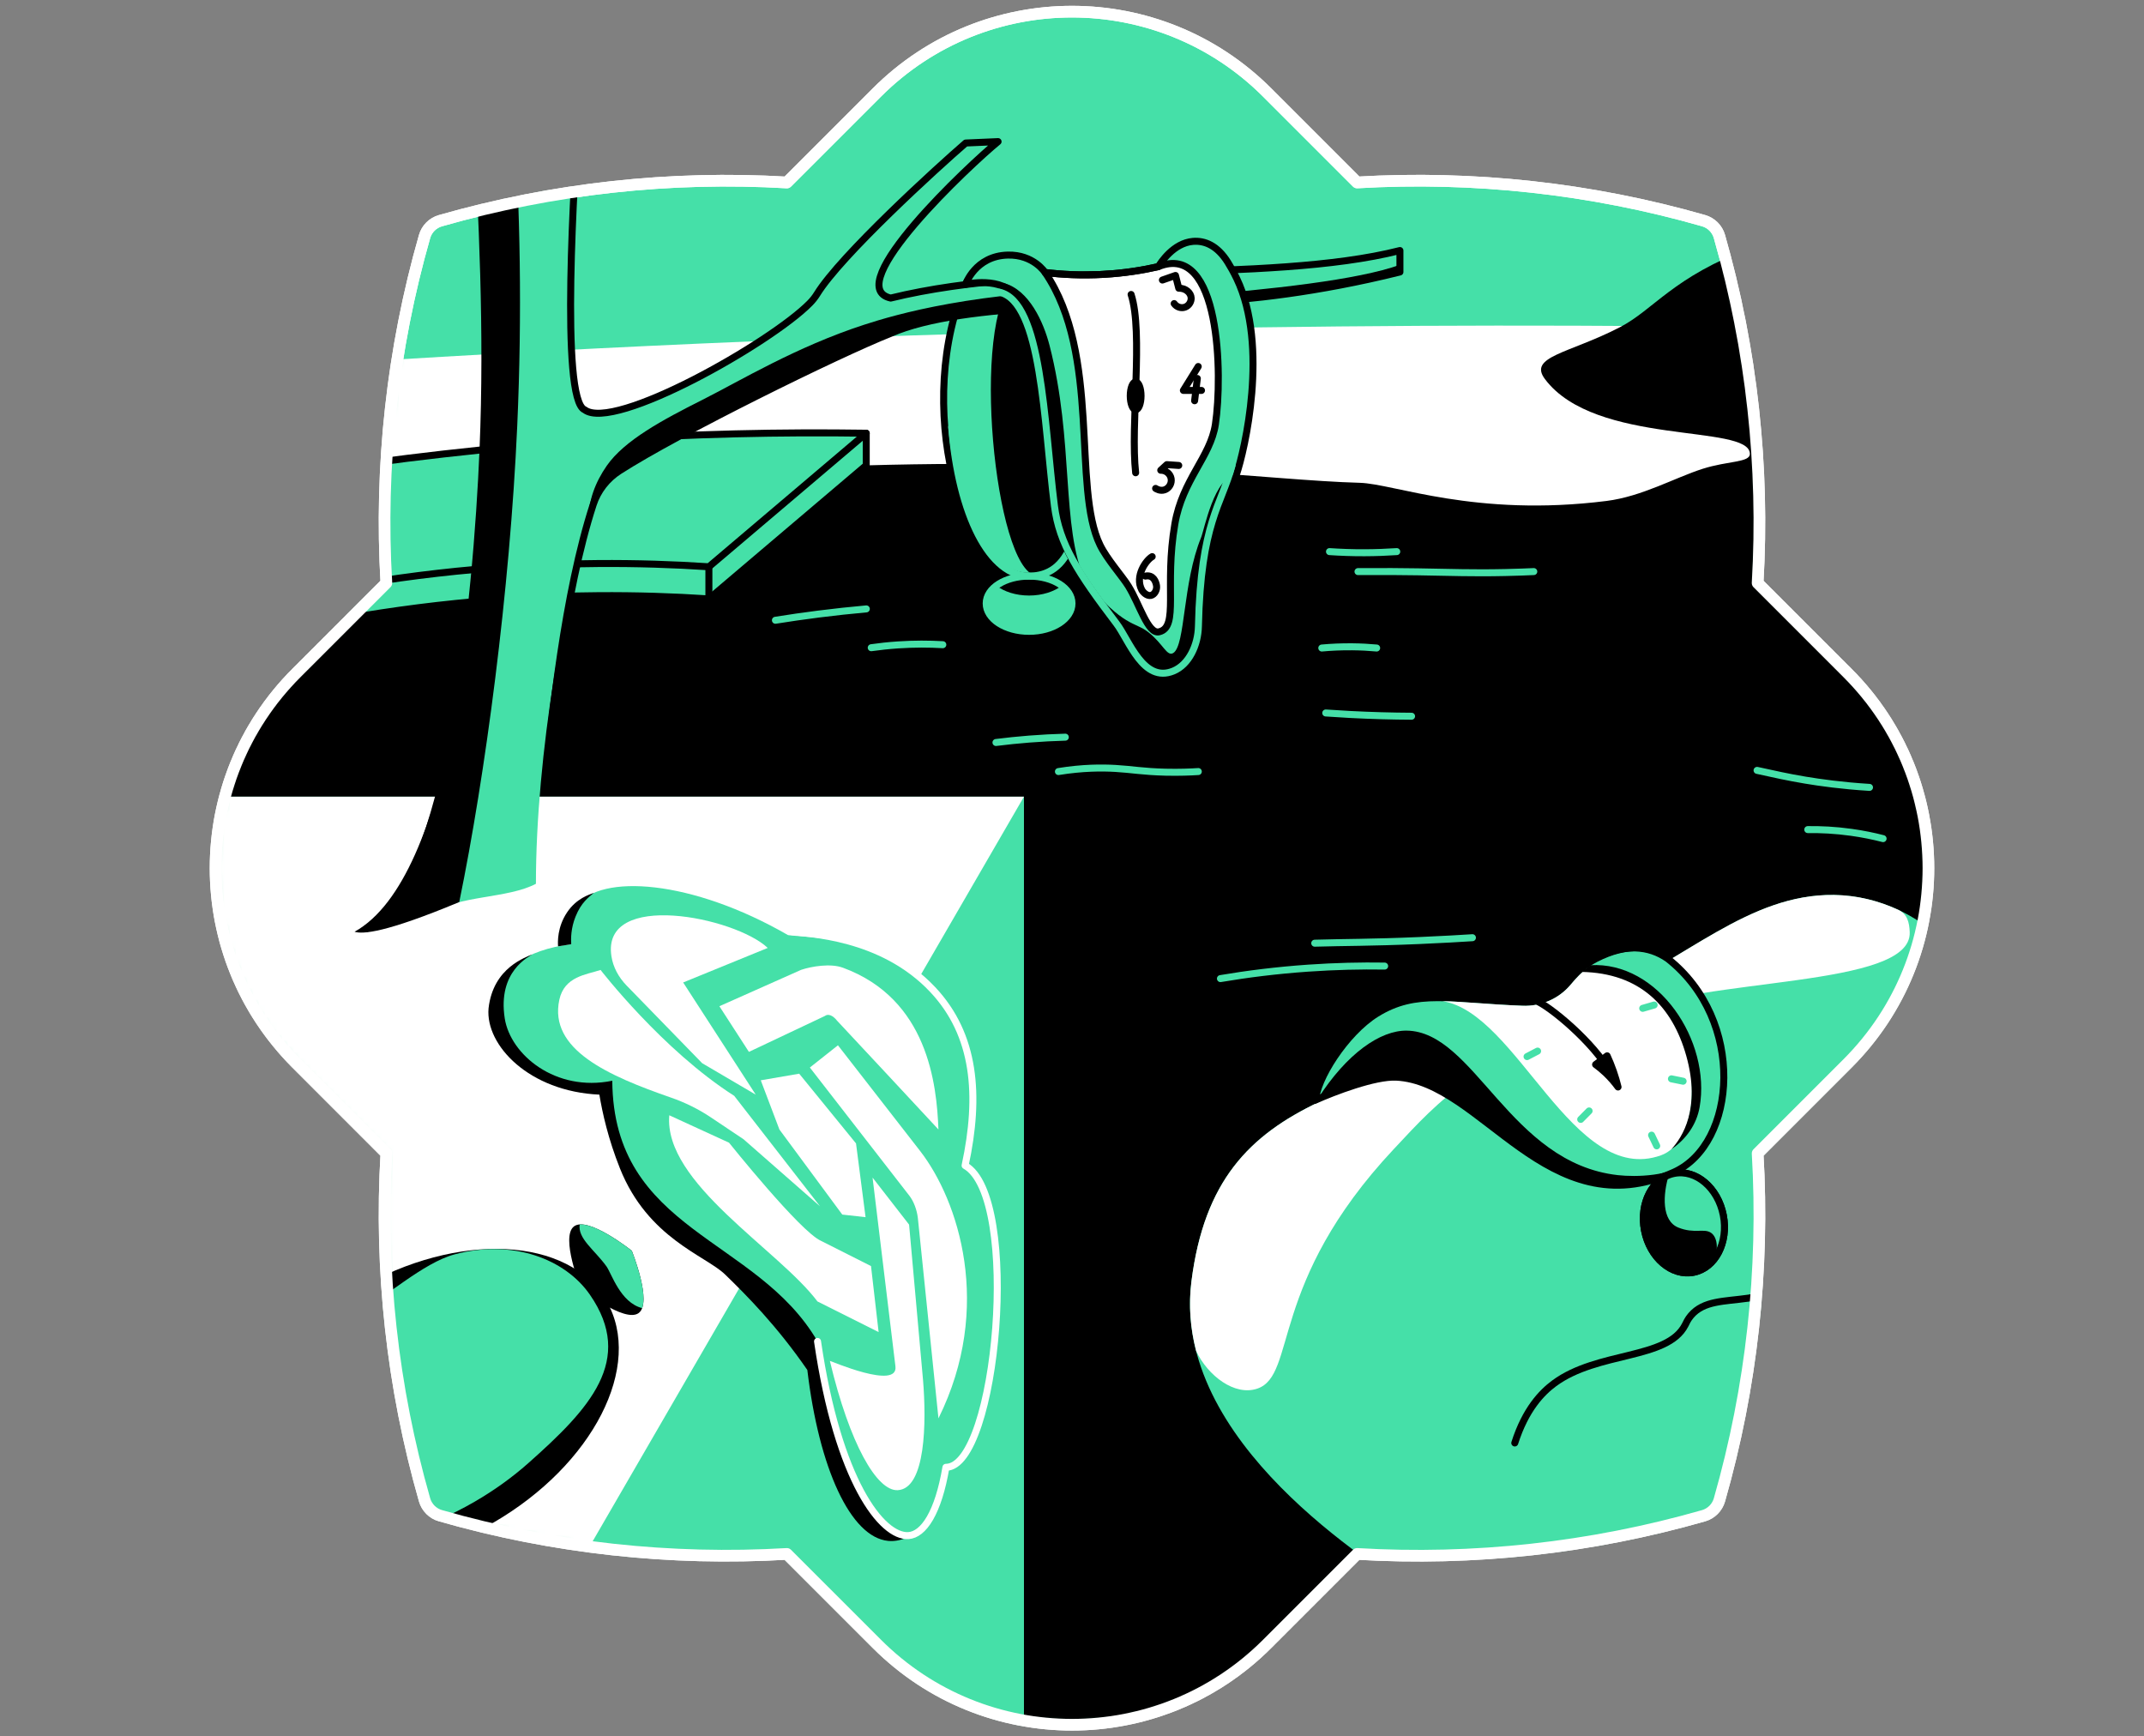
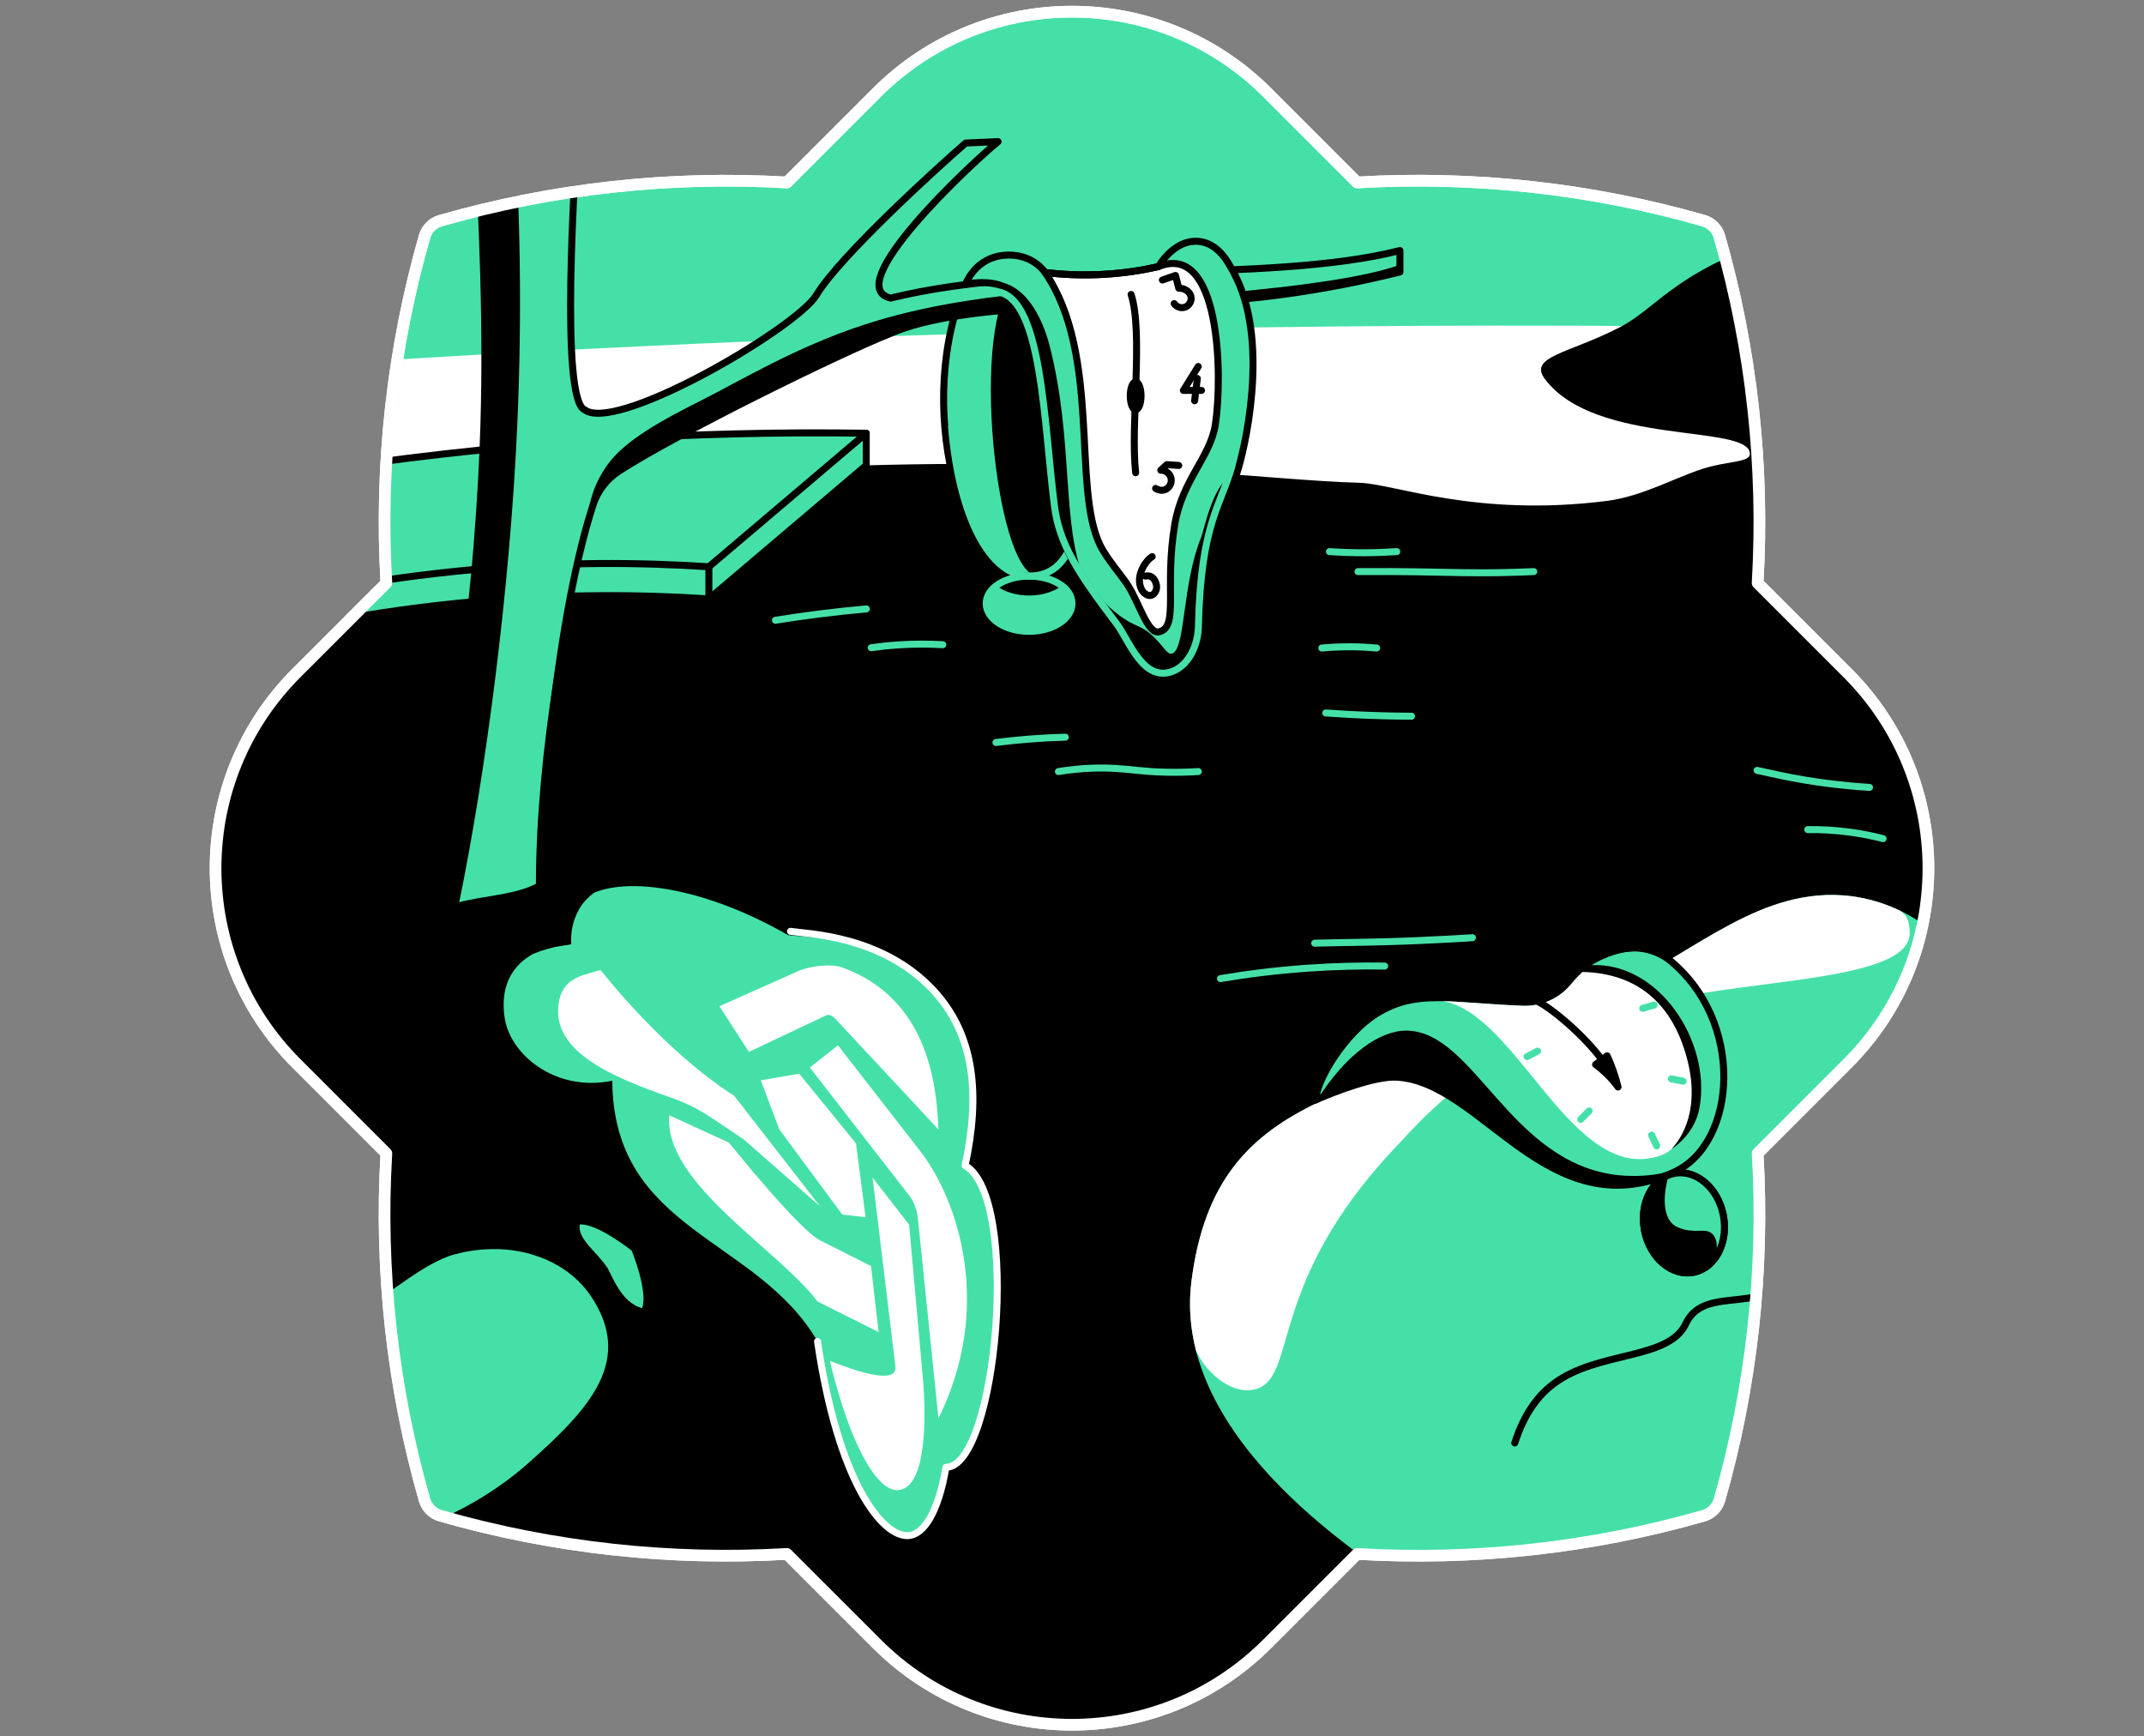
<svg xmlns="http://www.w3.org/2000/svg" width="368" height="298" viewBox="0 0 368 298" fill="none">
  <rect x="0" y="0" width="368" height="298" fill="#808080" stroke="none" />
  <path d="M301.682 100.06C302.851 80.091 300.67 59.958 295.124 40.586C294.752 39.279 293.715 38.243 292.412 37.871C273.041 32.321 252.91 30.143 232.938 31.313L217.5 15.875C199 -2.625 169.006 -2.625 150.506 15.875L135.061 31.317C115.092 30.147 94.962 32.328 75.587 37.878C74.284 38.25 73.248 39.283 72.875 40.59C67.326 59.961 65.144 80.091 66.317 100.06L50.873 115.501C32.376 134.002 32.376 163.995 50.873 182.496L66.317 197.941C65.141 217.909 67.322 238.036 72.875 257.408C73.248 258.714 74.28 259.747 75.587 260.123C94.962 265.673 115.092 267.854 135.061 266.681L150.506 282.122C169.006 300.626 199.003 300.626 217.5 282.122L232.938 266.684C252.907 267.861 273.041 265.68 292.412 260.13C293.715 259.758 294.752 258.721 295.124 257.418C300.674 238.043 302.855 217.913 301.682 197.944L317.123 182.499C335.623 163.999 335.623 134.005 317.123 115.505L301.682 100.064V100.06Z" fill="#45E0A8" stroke="white" stroke-width="2" stroke-linecap="round" stroke-linejoin="round" />
  <mask id="mask0_7898_89643" style="mask-type:luminance" maskUnits="userSpaceOnUse" x="37" y="2" width="294" height="294">
    <path d="M301.682 100.06C302.851 80.091 300.67 59.958 295.124 40.586C294.752 39.279 293.715 38.243 292.412 37.871C273.041 32.321 252.91 30.143 232.938 31.313L217.5 15.875C199 -2.625 169.006 -2.625 150.506 15.875L135.061 31.317C115.092 30.147 94.962 32.328 75.587 37.878C74.284 38.25 73.248 39.283 72.875 40.59C67.326 59.961 65.144 80.091 66.317 100.06L50.873 115.501C32.376 134.002 32.376 163.995 50.873 182.496L66.317 197.941C65.141 217.909 67.322 238.036 72.875 257.408C73.248 258.714 74.28 259.747 75.587 260.123C94.962 265.673 115.092 267.854 135.061 266.681L150.506 282.122C169.006 300.626 199.003 300.626 217.5 282.122L232.938 266.684C252.907 267.861 273.041 265.68 292.412 260.13C293.715 259.758 294.752 258.721 295.124 257.418C300.674 238.043 302.855 217.913 301.682 197.944L317.123 182.499C335.623 163.999 335.623 134.005 317.123 115.505L301.682 100.064V100.06Z" fill="white" />
  </mask>
  <g mask="url(#mask0_7898_89643)">
    <path d="M58.513 62.294C57.245 69.765 55.977 77.232 54.712 84.704L117.994 116.885L314.306 85.424L309.732 56.27C274.986 55.725 239.25 55.736 202.579 56.4C152.792 57.302 104.73 59.346 58.513 62.294Z" fill="white" />
    <path d="M133.017 82.385C138.823 82.143 143.47 80.014 148.686 79.867C192.874 78.616 217.448 82.424 233.395 82.859C239.306 83.021 253.191 88.813 275.738 85.975C281.853 85.206 287.488 81.974 292.247 80.457C296.631 79.059 300.393 79.407 300.354 77.865C300.221 72.698 273.838 76.607 265.176 65.058C262.257 61.166 269.307 60.66 277.983 56.189C283.933 53.119 287.059 47.551 300.698 42.465C317.618 64.805 334.538 87.141 351.458 109.481V216.915L342.048 293.415L242.239 324.782L127.889 311.95L-3.863 193.318L9.256 111.476L52.316 85.645L133.02 82.389L133.017 82.385Z" fill="black" />
    <path d="M143.41 75.87L139.926 79.811C127.99 79.818 115.352 80.194 102.071 81.086C84.101 82.297 67.389 84.282 52.085 86.688C51.663 93.734 51.245 100.784 50.824 107.83C65.766 104.69 83.188 102.372 102.63 102.228C109.265 102.178 115.623 102.386 121.671 102.786C130.674 95.146 139.68 87.503 148.683 79.863V74.349L143.407 75.866L143.41 75.87Z" fill="#45E0A8" stroke="black" stroke-width="1.2" stroke-linecap="round" stroke-linejoin="round" />
    <path d="M121.675 105.038V97.275" stroke="black" stroke-width="1.2" stroke-linecap="round" stroke-linejoin="round" />
    <path d="M50.824 102.315C65.766 99.175 83.188 96.857 102.63 96.713C109.265 96.664 115.623 96.871 121.671 97.271C130.674 89.632 139.68 81.988 148.683 74.349C134.236 74.134 118.644 74.45 102.068 75.567C84.098 76.779 67.385 78.764 52.081 81.17C51.66 88.216 51.242 95.266 50.82 102.312L50.824 102.315Z" fill="#45E0A8" stroke="black" stroke-width="1.2" stroke-linecap="round" stroke-linejoin="round" />
    <path d="M243.444 273.688C235.86 268.613 200.991 247.46 204.504 219.887C208.888 185.474 235.418 188.379 274.059 171.435C289.29 164.758 300.185 153.402 314.783 153.598C324.499 153.732 332.339 159.225 336.185 164.301C334.004 197.396 331.826 230.488 329.645 263.583L271.681 280.229L243.444 273.688Z" fill="#45E0A8" />
    <path d="M274.059 171.432C235.418 188.376 208.884 185.471 204.504 219.884C203.977 224.032 204.321 228.033 205.305 231.854C207.321 236.118 211.926 239.624 215.79 238.321C222.66 236.003 217.62 220.256 239.222 197.217C247.202 188.706 253.623 181.091 278.45 174.017C292.307 167.596 328.166 169.616 327.787 159.981C327.72 158.274 327.369 156.858 325.82 156.142C322.571 154.638 318.844 153.648 314.787 153.591C300.189 153.391 289.293 164.747 274.063 171.428L274.059 171.432Z" fill="white" />
    <path d="M259.999 247.643C261.832 241.882 264.635 238.981 266.757 237.414C274.256 231.868 286.146 233.389 289.237 227.407C289.455 226.986 289.676 226.434 290.248 225.763C292.437 223.203 295.935 223.378 300.003 222.799C302.177 222.49 305.261 221.861 308.953 220.424" stroke="black" stroke-width="1.2" stroke-linecap="round" stroke-linejoin="round" />
    <path d="M148.697 104.5C146.038 104.739 143.295 105.03 140.474 105.389C137.941 105.712 135.479 106.067 133.094 106.449" stroke="#45E0A8" stroke-width="1.2" stroke-linecap="round" stroke-linejoin="round" />
    <path d="M161.827 110.643C159.505 110.51 156.93 110.492 154.141 110.679C152.518 110.787 150.98 110.953 149.54 111.16" stroke="#45E0A8" stroke-width="1.2" stroke-linecap="round" stroke-linejoin="round" />
    <path d="M227.553 122.361C228.941 122.46 230.349 122.547 231.779 122.621C235.39 122.807 238.892 122.902 242.285 122.92" stroke="#45E0A8" stroke-width="1.2" stroke-linecap="round" stroke-linejoin="round" />
    <path d="M226.875 111.213C228.467 111.069 230.212 110.984 232.095 111.002C233.588 111.016 234.989 111.093 236.292 111.213" stroke="#45E0A8" stroke-width="1.2" stroke-linecap="round" stroke-linejoin="round" />
    <path d="M252.731 160.929C250.725 161.056 247.522 161.249 243.574 161.417C235.161 161.776 230.809 161.716 225.663 161.871" stroke="#45E0A8" stroke-width="1.2" stroke-linecap="round" stroke-linejoin="round" />
    <path d="M209.478 167.947C214.044 167.174 219.074 166.535 224.511 166.155C229.194 165.829 233.595 165.734 237.666 165.797" stroke="#45E0A8" stroke-width="1.2" stroke-linecap="round" stroke-linejoin="round" />
    <path d="M181.669 132.414C185.845 131.736 189.179 131.747 191.444 131.877C194.23 132.038 196.141 132.428 200.04 132.523C202.449 132.579 204.416 132.495 205.681 132.414" stroke="#45E0A8" stroke-width="1.2" stroke-linecap="round" stroke-linejoin="round" />
    <path d="M170.949 127.426C172.775 127.195 174.683 126.998 176.674 126.84C178.82 126.671 180.882 126.569 182.853 126.513" stroke="#45E0A8" stroke-width="1.2" stroke-linecap="round" stroke-linejoin="round" />
    <path d="M301.587 132.214C304.573 132.864 306.807 133.377 309.884 133.889C312.413 134.311 316.181 134.841 320.885 135.133" stroke="#45E0A8" stroke-width="1.2" stroke-linecap="round" stroke-linejoin="round" />
    <path d="M310.287 142.376C312.479 142.348 314.998 142.46 317.762 142.846C319.757 143.124 321.584 143.503 323.217 143.925" stroke="#45E0A8" stroke-width="1.2" stroke-linecap="round" stroke-linejoin="round" />
-     <path d="M30.23 136.728H175.754V330.967L22.93 288.595L30.23 136.728Z" fill="#45E0A8" />
-     <path d="M95.773 274.788L175.754 136.728H30.23L22.93 288.595L95.773 274.788Z" fill="white" />
    <path d="M84.664 261.327C101.815 251.393 110.518 234.362 104.102 223.286C97.687 212.21 78.583 211.284 61.432 221.218C44.281 231.152 35.578 248.184 41.994 259.26C48.409 270.336 67.513 271.262 84.664 261.327Z" fill="black" />
    <path d="M99.722 221.155C99.722 221.155 96.125 212.261 98.531 210.466C100.937 208.672 108.44 214.65 108.44 214.65C108.44 214.65 112.036 223.544 109.63 225.339C107.224 227.133 99.722 221.155 99.722 221.155Z" fill="black" />
    <path d="M108.44 214.65C108.44 214.65 102.51 209.926 99.504 210.14C99.124 212.553 102.036 214.495 104.081 217.316C104.98 218.559 106.462 223.54 110.217 224.499C111.281 221.679 108.44 214.65 108.44 214.65Z" fill="#45E0A8" />
    <path d="M81.47 257.724C64.779 267.394 46.577 267.166 40.813 257.218C35.049 247.271 43.623 235.732 60.314 226.066C66.205 222.655 72.643 216.712 78.039 215.272C88.021 212.609 97.027 216.086 101.257 222.205C109.023 233.438 101.172 241.798 90.67 251.113C87.969 253.509 84.881 255.747 81.467 257.724H81.47Z" fill="#45E0A8" />
    <path d="M176.636 108.35C180.704 108.35 184.001 106.207 184.001 103.562C184.001 100.918 180.704 98.775 176.636 98.775C172.568 98.775 169.27 100.918 169.27 103.562C169.27 106.207 172.568 108.35 176.636 108.35Z" fill="#45E0A8" />
    <path d="M170.987 100.492C172.34 101.539 174.366 102.207 176.632 102.207C178.898 102.207 180.928 101.539 182.277 100.492C180.924 99.446 178.898 98.778 176.632 98.778C174.366 98.778 172.336 99.446 170.987 100.492Z" fill="black" />
    <path d="M165.986 48.261C156.639 68.778 164.953 99.692 176.945 98.87C182.649 98.48 187.679 93.647 185.069 67.004C185.466 61.735 185.867 56.466 186.263 51.198L171.24 45.219L165.989 48.261H165.986Z" fill="#45E0A8" />
    <path d="M177.774 98.775C183.12 97.95 187.549 92.344 185.066 67.004C185.463 61.735 185.863 56.467 186.26 51.198L175.55 46.937L174.114 47.97C166.488 55.22 170.763 97.588 177.777 98.775H177.774Z" fill="black" />
    <path d="M165.986 48.261C156.639 68.778 164.953 99.692 176.945 98.87C182.649 98.48 187.679 93.647 185.069 67.004C185.466 61.735 185.867 56.466 186.263 51.198L171.24 45.219L165.989 48.261H165.986Z" stroke="black" stroke-width="1.2" stroke-linecap="round" stroke-linejoin="round" />
    <path d="M163.341 73.302C164.514 88.072 169.793 99.186 176.941 98.87C182.653 98.617 187.675 93.647 185.066 67.004" stroke="#45E0A8" stroke-width="1.2" stroke-linecap="round" stroke-linejoin="round" />
    <path d="M184.001 103.562C184.001 106.207 180.703 108.35 176.636 108.35C172.568 108.35 169.27 106.207 169.27 103.562C169.27 100.917 172.568 98.876 176.636 98.876C180.703 98.876 184.001 100.917 184.001 103.562Z" stroke="#45E0A8" stroke-width="1.2" stroke-linecap="round" stroke-linejoin="round" />
    <path d="M73.536 156.844C77.522 136.268 81.839 102.642 82.904 77.19C83.771 56.421 82.714 37.105 81.797 19.3H99.342C98.598 29.739 96.1 68.665 100.35 70.327C105.338 74.127 132.297 58.848 139.006 52.02C139.469 51.549 139.884 51.032 140.232 50.471C144.313 43.846 160.885 28.749 165.757 24.544L171.307 24.302C166.607 28.134 144.092 49.178 152.877 51.156C179.442 44.615 217.588 48.763 240.283 42.996V46.681C225.92 50.253 214.227 51.412 206.295 51.879C194.058 52.599 165.448 51.668 152.877 57.211C143.86 60.783 116.378 74.324 106.311 80.801C104.193 82.164 102.591 84.194 101.815 86.59C96.873 101.782 91.987 129.566 91.987 151.677C87.094 154.245 79.078 153.567 73.532 156.848L73.536 156.844Z" fill="#45E0A8" />
    <path d="M106.318 80.801C116.385 74.324 143.867 60.783 152.884 57.211C165.452 51.664 194.065 52.599 206.302 51.879C214.234 51.411 225.927 50.252 240.29 46.68V45.447C233.068 48.036 218.4 49.659 202.783 50.895C199.407 51.162 195.505 49.504 192.098 49.553C167.44 49.894 153.625 54.007 148.307 55.736C136.663 59.519 127.01 65.374 120.526 68.637C113.719 72.062 107.189 75.567 104.154 79.919C102.156 82.785 100.972 85.957 100.972 89.445C101.113 88.936 101.257 88.444 101.397 87.97C101.397 87.963 101.401 87.956 101.404 87.952C101.545 87.482 101.685 87.025 101.829 86.59C102.511 84.496 103.821 82.677 105.556 81.345C105.805 81.156 106.062 80.973 106.325 80.804L106.318 80.801Z" fill="black" />
    <path d="M82.904 77.19C81.839 102.642 77.67 150.567 60.859 159.907C62.257 160.353 66.205 160.076 78.826 154.81C83.297 133.085 87.512 101.35 88.776 73.151C89.648 53.688 89.265 35.648 88.155 19.3H81.794C82.71 37.105 83.768 56.424 82.9 77.19H82.904Z" fill="black" />
    <path d="M62.952 159.331C77.199 152.074 81.843 102.642 82.907 77.19C83.775 56.421 82.717 37.105 81.801 19.3H99.346C98.601 29.739 96.104 68.665 100.354 70.327C105.342 74.127 132.3 58.848 139.009 52.02C139.473 51.549 139.887 51.032 140.235 50.471C144.317 43.846 160.889 28.749 165.761 24.544L171.311 24.302C166.611 28.134 144.095 49.178 152.88 51.156C179.446 44.615 217.592 48.763 240.286 42.996V46.681C225.923 50.253 214.23 51.412 206.299 51.879C194.061 52.599 165.452 51.668 152.88 57.211C143.864 60.783 116.382 74.324 106.315 80.801C104.197 82.164 102.595 84.194 101.819 86.59C96.876 101.782 94.6 123.672 93.438 135.86" stroke="black" stroke-width="1.2" stroke-linecap="round" stroke-linejoin="round" />
    <path d="M201.413 115.157C196.235 117.3 193.84 109.832 191.638 107.015C184.872 98.357 181.82 93.362 180.988 86.811C179.168 72.463 179.6 59.312 174.57 51.071C171.44 45.946 165.666 48.985 165.666 48.985C165.666 48.985 166.878 44.032 172.965 43.776C177.401 43.59 179.382 46.765 179.382 46.765C182.203 47.105 185.61 47.306 189.456 47.084C193.039 46.881 196.197 46.361 198.824 45.76C199.218 45.121 201.402 41.7 204.771 41.426C206.759 41.264 208.93 42.104 210.756 45.033C211.223 45.785 211.733 46.681 212.274 47.808C217.831 59.403 213.63 77.362 212.214 81.462C210.254 87.387 206.085 89.684 205.698 107.5C205.628 110.703 204.082 114.051 201.409 115.157H201.413Z" fill="#45E0A8" />
    <path d="M193.678 100.591C195.607 103.685 197.026 108.87 198.94 108.434C202.421 107.637 199.804 100.696 201.655 89.92C202.962 82.308 207.764 78.434 208.614 72.817C209.871 64.478 209.485 41.408 198.831 45.76C196.2 46.357 193.046 46.877 189.463 47.084C185.617 47.302 182.21 47.105 179.389 46.765C189.017 60.885 184.005 83.716 188.821 93.544C190.025 96.003 192.603 98.856 193.685 100.594L193.678 100.591Z" fill="white" />
    <path d="M194.925 81.135C193.998 72.898 196.274 57.077 194.145 50.537" stroke="black" stroke-width="1.2" stroke-linecap="round" stroke-linejoin="round" />
    <path d="M194.925 70.32C195.437 70.32 195.853 69.252 195.853 67.935C195.853 66.618 195.437 65.55 194.925 65.55C194.413 65.55 193.998 66.618 193.998 67.935C193.998 69.252 194.413 70.32 194.925 70.32Z" fill="black" stroke="black" stroke-width="1.2" stroke-linecap="round" stroke-linejoin="round" />
    <path d="M199.516 48.061L201.761 47.274L202.323 49.462C203.517 49.431 204.42 50.263 204.455 51.145C204.479 51.749 204.104 52.469 203.387 52.718C202.723 52.947 201.961 52.701 201.536 52.1" stroke="black" stroke-width="1.2" stroke-linecap="round" stroke-linejoin="round" />
    <path d="M205.667 62.898L203.117 67.004H206.229" stroke="black" stroke-width="1.2" stroke-linecap="round" stroke-linejoin="round" />
    <path d="M205.512 64.953L205.045 68.778" stroke="black" stroke-width="1.2" stroke-linecap="round" stroke-linejoin="round" />
    <path d="M202.323 79.881L200.282 79.74L199.232 80.703C200.117 80.685 200.876 81.314 201.016 82.15C201.153 82.958 200.682 83.773 199.938 84.05C199.14 84.345 198.427 83.874 198.35 83.822" stroke="black" stroke-width="1.2" stroke-linecap="round" stroke-linejoin="round" />
    <path d="M197.763 95.529C196.72 96.116 194.732 98.87 195.972 101.23C196.186 101.638 196.864 102.33 197.542 102.189C198.164 102.059 198.61 101.255 198.515 100.549C198.413 99.8 197.929 98.592 196.594 98.87" stroke="black" stroke-width="1.2" stroke-linecap="round" stroke-linejoin="round" />
    <path d="M206.162 92.234C202.958 100.088 203.485 110.724 201.392 112.063C200.299 112.762 199.643 110.464 197.054 108.459C194.732 106.66 192.923 107.711 186.27 99.706C187.718 101.883 189.491 104.265 191.638 107.015C193.84 109.832 196.232 117.3 201.413 115.157C204.086 114.051 205.631 110.703 205.702 107.5C206.088 89.688 210.257 87.387 212.217 81.461C208.413 81.767 206.727 90.843 206.162 92.231V92.234Z" fill="black" />
    <path d="M174.57 51.067C179.604 59.311 179.168 72.462 180.988 86.807C181.553 91.272 183.155 95.016 186.26 99.691C182.066 90.387 184.405 75.831 180.141 59.266C179.119 55.303 176.646 49.736 172.298 48.584L174.215 50.537C174.335 50.702 174.454 50.878 174.57 51.064V51.067Z" fill="black" />
    <path d="M193.678 100.591C195.607 103.685 197.026 108.87 198.94 108.434C202.421 107.637 199.804 100.696 201.655 89.92C202.962 82.308 207.764 78.434 208.614 72.817C209.871 64.478 209.485 41.408 198.831 45.76C196.2 46.357 193.046 46.877 189.463 47.084C185.617 47.302 182.21 47.105 179.389 46.765C189.017 60.885 184.005 83.716 188.821 93.544C190.025 96.003 192.603 98.856 193.685 100.594L193.678 100.591Z" stroke="black" stroke-width="1.2" stroke-linecap="round" stroke-linejoin="round" />
    <path d="M201.413 115.157C196.235 117.3 193.84 109.832 191.638 107.015C184.872 98.357 181.82 93.362 180.988 86.811C179.168 72.463 179.941 59.097 174.57 51.071C172.031 47.278 165.736 48.802 165.736 48.802C165.736 48.802 167.387 43.923 172.965 43.776C177.405 43.66 179.382 46.765 179.382 46.765C182.203 47.105 185.61 47.306 189.456 47.084C193.039 46.881 196.197 46.361 198.824 45.76C199.218 45.121 201.402 41.7 204.771 41.426C206.759 41.264 208.93 42.104 210.756 45.033C211.223 45.785 211.733 46.681 212.274 47.808C217.831 59.403 213.63 77.362 212.214 81.462C210.254 87.387 206.085 89.684 205.698 107.5C205.628 110.703 204.082 114.051 201.409 115.157H201.413Z" stroke="black" stroke-width="1.2" stroke-linecap="round" stroke-linejoin="round" />
    <path d="M211.466 79.884C209.681 86.593 206.085 89.688 205.698 107.5C205.628 110.703 204.082 114.051 201.409 115.157C196.232 117.3 193.801 109.86 191.634 107.015C185.002 98.293 181.817 93.362 180.984 86.811C179.165 72.462 178.845 51.721 171.518 50.14" stroke="#45E0A8" stroke-width="1.2" stroke-linecap="round" stroke-linejoin="round" />
  </g>
  <path d="M226.405 189.12C226.405 185.576 231.438 177.673 236.545 174.487C243.173 170.353 248.825 172.13 261.351 172.611C264.512 172.734 267.575 171.407 269.602 168.98C270.733 167.624 272.054 166.145 274.224 165.038C279.356 162.425 283.515 162.833 286.757 165.088C300.178 175.667 298.124 196.289 287.33 201.165C265.65 210.961 254.396 185.58 239.657 184.863C235.987 184.684 229.724 187.642 226.398 189.124L226.405 189.12Z" fill="#45E0A8" />
  <path d="M287.298 174.709C284.27 169.173 279.026 165.734 273.051 165.727C271.551 166.721 270.512 167.887 269.602 168.976C267.572 171.407 264.512 172.731 261.351 172.608C255.548 172.387 251.224 171.885 247.592 171.821C260.459 173.785 269.978 203.68 285.085 198.278C291.144 196.11 292.222 183.708 287.298 174.705V174.709Z" fill="white" />
  <path d="M287.333 201.165C287.523 201.081 290.399 199.17 290.403 199.166C286.89 201.938 280.751 202.015 277.723 201.681C259.099 199.619 253.149 177.034 241.452 176.876C236.953 176.816 231.175 180.754 226.148 188.636C229.475 187.153 235.994 184.681 239.664 184.86C254.403 185.576 265.657 210.961 287.337 201.161L287.333 201.165Z" fill="black" />
  <path d="M262.106 181.333L263.915 180.388" stroke="#45E0A8" stroke-width="1.2" stroke-linecap="round" stroke-linejoin="round" />
  <path d="M281.959 173.051L283.919 172.482" stroke="#45E0A8" stroke-width="1.2" stroke-linecap="round" stroke-linejoin="round" />
  <path d="M286.89 185.151L288.893 185.559" stroke="#45E0A8" stroke-width="1.2" stroke-linecap="round" stroke-linejoin="round" />
  <path d="M283.48 194.814L284.361 196.655" stroke="#45E0A8" stroke-width="1.2" stroke-linecap="round" stroke-linejoin="round" />
  <path d="M272.756 190.659L271.316 192.11" stroke="#45E0A8" stroke-width="1.2" stroke-linecap="round" stroke-linejoin="round" />
  <path d="M276.964 185.151C274.684 180.03 266.992 173.419 264.052 171.934" stroke="black" stroke-width="1.2" stroke-linecap="round" stroke-linejoin="round" />
  <path d="M276.932 183.873C276.588 182.889 276.219 181.997 275.851 181.2L273.87 182.696C274.421 183.096 275.018 183.581 275.626 184.157C276.5 184.99 277.189 185.815 277.723 186.549C277.519 185.72 277.263 184.821 276.932 183.873Z" fill="black" stroke="black" stroke-width="1.2" stroke-linecap="round" stroke-linejoin="round" />
  <path d="M290.686 218.351C294.42 217.622 296.705 213.232 295.79 208.547C294.875 203.861 291.106 200.654 287.373 201.383C283.639 202.112 281.354 206.502 282.269 211.187C283.184 215.873 286.953 219.08 290.686 218.351Z" stroke="black" stroke-width="1.2" stroke-linecap="round" stroke-linejoin="round" />
  <path d="M290.686 218.351C294.42 217.622 296.705 213.232 295.79 208.547C294.875 203.861 291.106 200.654 287.373 201.383C283.639 202.112 281.354 206.502 282.269 211.187C283.184 215.873 286.953 219.08 290.686 218.351Z" fill="#45E0A8" stroke="black" stroke-width="1.2" stroke-linecap="round" stroke-linejoin="round" />
  <path d="M286.469 201.538C285.391 205.036 285.183 209.518 288.078 210.677C290.839 211.784 292.451 210.754 293.673 211.566C294.896 212.377 295.015 214.861 293.958 216.431C292.563 218.503 289.254 219.269 286.529 217.593C283.476 215.718 281.636 211.889 282.092 208.303C282.718 203.406 286.606 201.081 286.469 201.534V201.538Z" fill="black" />
  <path d="M273.736 164.487C278.868 161.874 283.027 162.281 286.269 164.536C299.69 175.116 298.127 196.286 287.333 201.162C265.654 210.958 254.4 185.576 239.661 184.86C235.99 184.681 228.986 187.364 225.663 188.847" stroke="black" stroke-width="1.2" stroke-linecap="round" stroke-linejoin="round" />
  <path d="M271.463 166.802C281.509 166.981 287.063 172.755 289.434 181.2C291.984 190.286 288.728 195.211 286.89 197.22C289.367 195.541 291.2 193.033 291.727 190.002C293.705 178.646 284.639 164.958 272.946 165.646C272.45 166.029 271.955 166.415 271.46 166.798L271.463 166.802Z" fill="black" />
  <path d="M98.046 162.039C90.29 163.012 85.334 166.426 84.214 172.169C82.925 178.776 90.508 186.353 104.084 186.391C104.558 190.48 105.739 194.934 108.289 199.662C112.683 207.807 119.114 211.98 126.726 216.687C131.953 219.918 136.006 224.537 140.323 230.217C143.828 254.183 151.359 263.797 155.908 263.541C158.525 263.393 161.054 259.589 162.361 251.819C171.145 251.819 175.262 205.457 165.652 200.03C168.248 187.993 167.398 177.592 160.099 169.84C151.289 160.483 138.078 160.922 135.258 160.483C118.696 150.936 103.083 149.917 99.023 155.418C98.159 156.587 97.428 158.554 98.05 162.042L98.046 162.039Z" fill="#45E0A8" />
-   <path d="M131.78 162.686C126.164 157.375 103.192 152.731 104.945 164.105C105.236 166.008 106.195 167.744 107.537 169.124L120.523 182.468L129.715 187.863L117.26 168.611C117.26 168.611 131.703 162.728 131.78 162.682V162.686Z" fill="white" />
  <path d="M144.696 166.085C159.252 171.449 160.78 186.065 161.075 193.841C160.97 193.687 143.688 175.183 143.688 175.183C142.947 174.238 142.139 173.929 141.563 174.371L128.545 180.525L123.477 172.689L137.509 166.444C139.269 165.853 142.574 165.284 144.696 166.089V166.085Z" fill="white" />
  <path d="M103.09 166.468C103.09 166.468 113.673 180.188 126.023 188.07L140.755 207.031L127.625 195.521L122.005 191.759C119.887 190.34 117.59 189.212 115.184 188.376C104.362 184.618 94.168 180.118 96.005 171.576C96.873 167.557 100.649 167.273 103.09 166.465V166.468Z" fill="white" />
  <path d="M143.828 179.395L157.924 197.523C164.493 205.977 170.552 224.299 161.079 243.418L157.541 209.019C157.369 207.597 156.818 206.143 156.077 205.198L139.006 183.209L143.828 179.391V179.395Z" fill="white" />
  <path d="M137.176 184.266L146.93 196.237L148.567 208.892L144.57 208.446L133.779 193.845L130.579 185.401L137.176 184.266Z" fill="white" />
  <path d="M149.768 202.099L156.038 210.168L158.43 236.824C159.031 244.085 158.897 255.476 154.099 255.743C150.506 255.943 145.838 247.815 142.441 233.561C142.522 233.515 154.233 238.623 153.692 234.474L149.768 202.096V202.099Z" fill="white" />
  <path d="M149.498 217.281L140.927 212.957C137.369 211.408 125.131 196.107 125.131 196.107L114.878 191.404C113.87 203.02 133.61 214.436 140.309 223.354L150.808 228.612L149.501 217.281H149.498Z" fill="white" />
  <path d="M91.358 163.777C90.888 164.178 85.359 166.637 86.637 174.789C87.61 180.985 95.32 187.466 105.092 185.478C105.282 211.404 129.894 212.268 140.323 230.213C140.344 234.046 141.942 241 145.058 249.515C147.727 256.81 151.528 263.203 156.575 263.417C154.946 264.345 153.576 264.555 152.455 264.45C145.989 263.835 140.576 251.998 138.574 235.12C133.301 227.467 128.071 222.236 124.453 218.724C121.116 215.485 111.215 212.552 106.409 200.522C104.383 195.443 103.396 190.982 102.879 187.863C90.807 187.318 83.3 179.377 83.855 173.061C84.646 165.955 90.396 164.28 91.358 163.777Z" fill="black" />
  <path d="M101.92 153.236C101.077 153.97 99.774 154.842 98.784 157.314C97.983 159.306 97.986 161.073 98.046 162.039C97.294 162.162 96.539 162.285 95.787 162.408C95.731 161.628 95.654 159.092 97.329 156.587C98.956 154.157 101.155 153.531 101.92 153.236Z" fill="black" />
  <path d="M140.323 230.217C143.828 254.183 151.359 263.797 155.908 263.54C158.525 263.393 161.054 259.589 162.361 251.819C171.145 251.819 175.262 205.457 165.652 200.03C168.248 187.993 167.398 177.592 160.099 169.84C151.289 160.483 138.5 160.282 135.683 159.84" stroke="white" stroke-width="1.2" stroke-linecap="round" stroke-linejoin="round" />
  <path d="M228.196 94.668C230.075 94.795 232.084 94.869 234.206 94.862C236.152 94.855 238.003 94.784 239.742 94.668" stroke="#45E0A8" stroke-width="1.2" stroke-linecap="round" stroke-linejoin="round" />
  <path d="M233.089 98.097C237.399 98.065 240.918 98.097 243.346 98.136C249.131 98.223 252.626 98.385 258.39 98.258C260.459 98.213 262.155 98.146 263.262 98.093" stroke="#45E0A8" stroke-width="1.2" stroke-linecap="round" stroke-linejoin="round" />
  <path d="M301.682 100.06C302.851 80.091 300.67 59.958 295.124 40.586C294.752 39.279 293.715 38.243 292.412 37.871C273.041 32.321 252.91 30.143 232.938 31.313L217.5 15.875C199 -2.625 169.006 -2.625 150.506 15.875L135.061 31.317C115.092 30.147 94.962 32.328 75.587 37.878C74.284 38.25 73.248 39.283 72.875 40.59C67.326 59.961 65.144 80.091 66.317 100.06L50.873 115.501C32.376 134.002 32.376 163.995 50.873 182.496L66.317 197.941C65.141 217.909 67.322 238.036 72.875 257.408C73.248 258.714 74.28 259.747 75.587 260.123C94.962 265.673 115.092 267.854 135.061 266.681L150.506 282.122C169.006 300.626 199.003 300.626 217.5 282.122L232.938 266.684C252.907 267.861 273.041 265.68 292.412 260.13C293.715 259.758 294.752 258.721 295.124 257.418C300.674 238.043 302.855 217.913 301.682 197.944L317.123 182.499C335.623 163.999 335.623 134.005 317.123 115.505L301.682 100.064V100.06Z" stroke="white" stroke-width="2" stroke-linecap="round" stroke-linejoin="round" />
</svg>